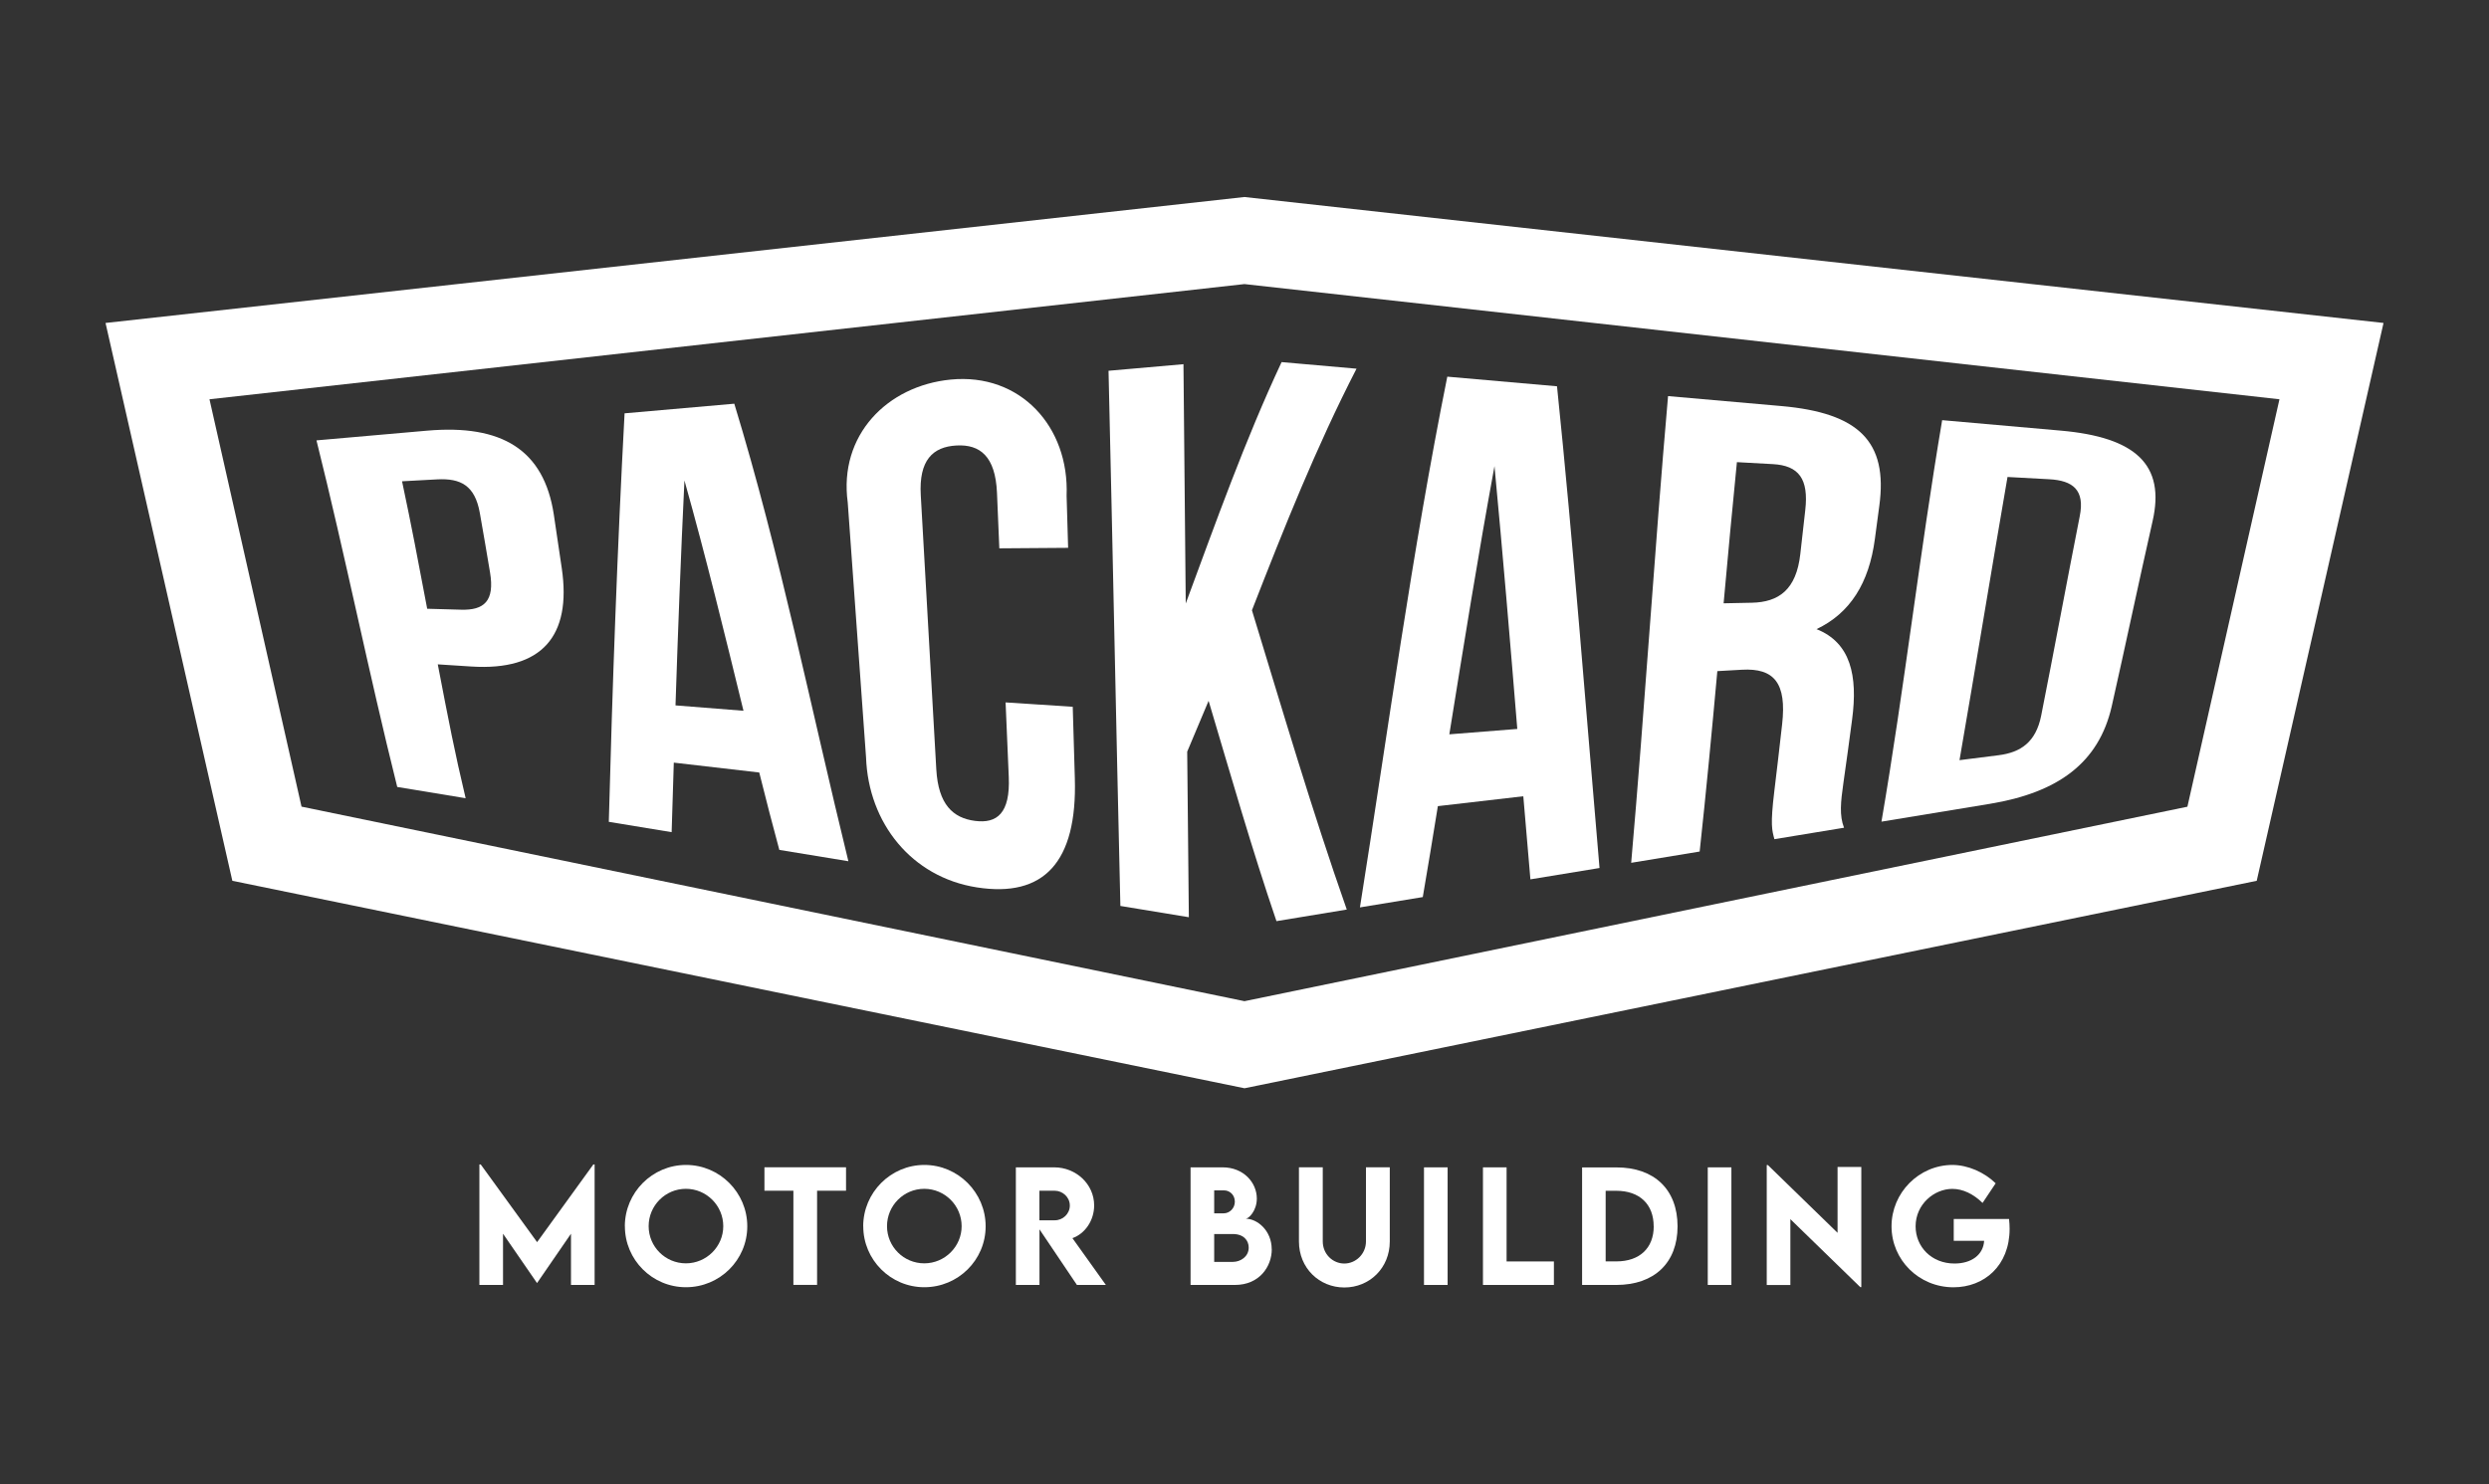
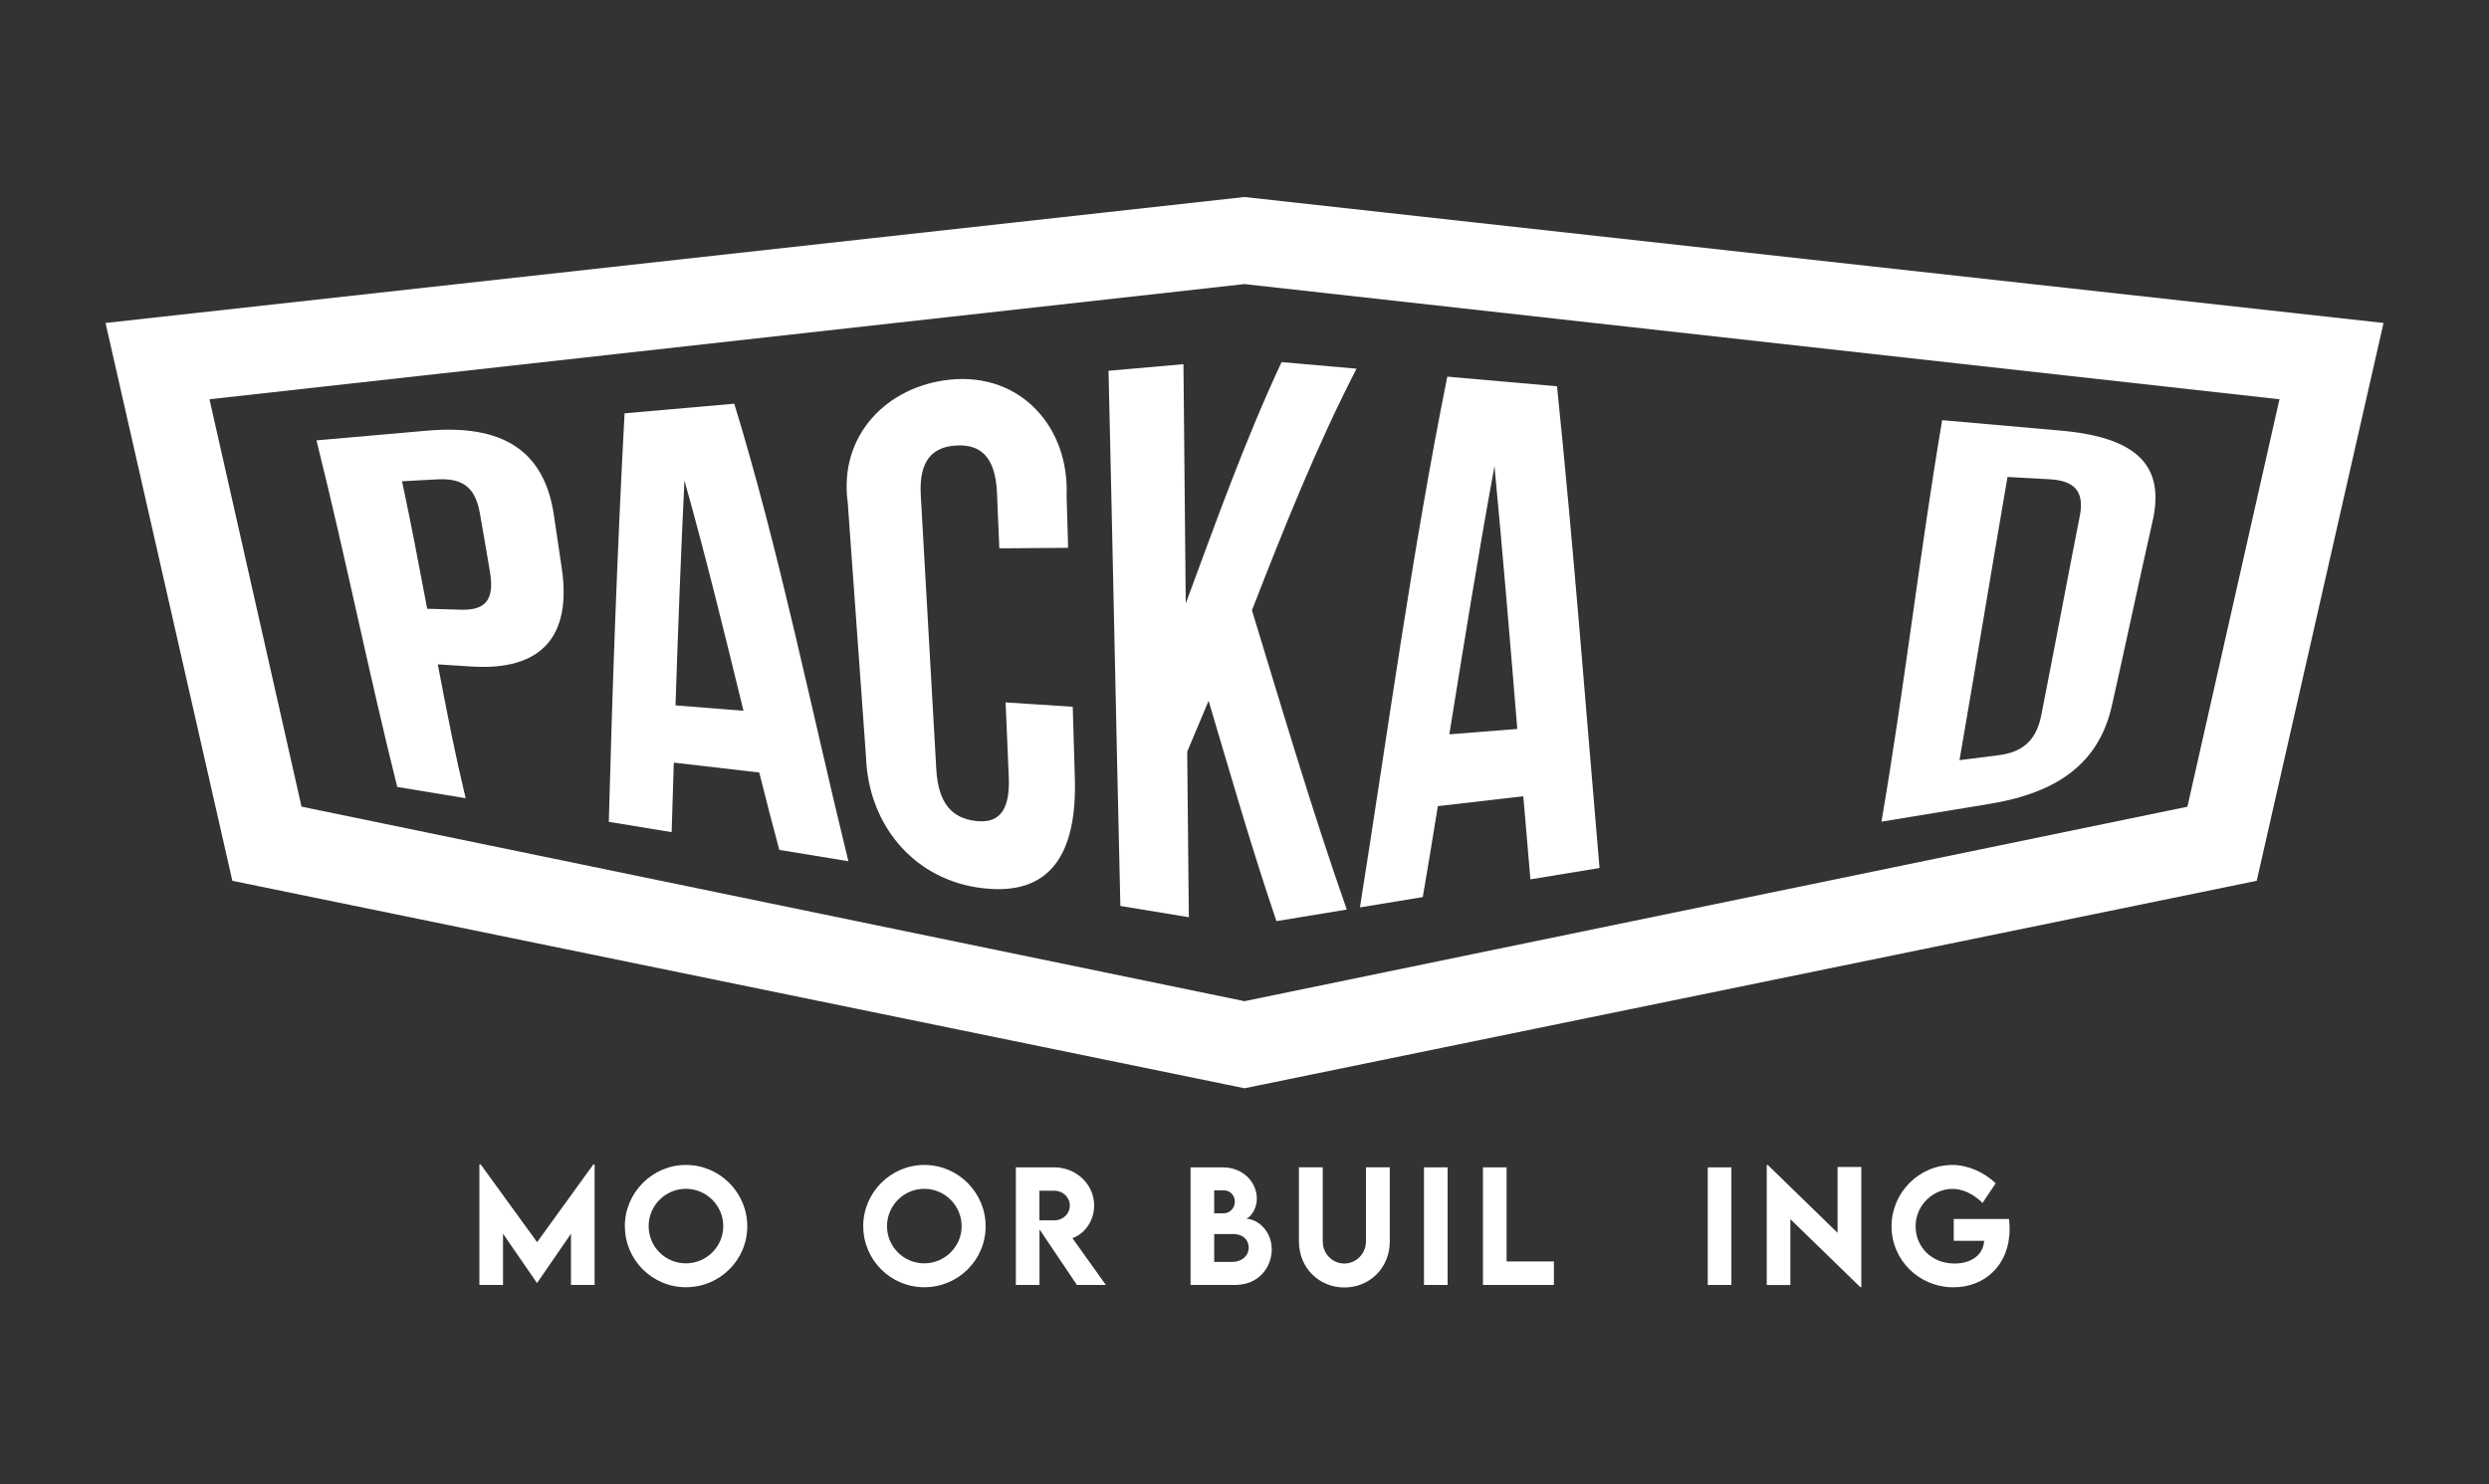
<svg xmlns="http://www.w3.org/2000/svg" id="Layer_1" viewBox="0 0 392.93 234.42">
  <rect x="0" y="0" width="392.93" height="234.42" fill="#333333" stroke="none" />
  <defs>
    <style>.cls-1{fill:#fff;}</style>
  </defs>
  <path class="cls-1" d="M196.46,31.11L16.66,51l20.02,88.09,159.79,32.76,159.79-32.76,20.02-88.09L196.46,31.11Zm148.86,96.28l-148.86,30.71L47.6,127.38l-14.53-64.33,163.39-18.19,163.39,18.19-14.53,64.33Z" />
  <g>
    <path class="cls-1" d="M93.87,183.88v19.03h-3.73v-8.09l-5.35,7.78h-.02l-5.36-7.78v8.09h-3.73v-19.03h.21l8.9,12.27,8.88-12.27h.21Z" />
    <path class="cls-1" d="M98.64,193.65c0-5.33,4.34-9.69,9.66-9.69s9.67,4.36,9.67,9.69-4.35,9.62-9.68,9.62-9.64-4.33-9.64-9.62Zm15.54-.02c0-3.25-2.65-5.9-5.9-5.9s-5.88,2.65-5.88,5.9,2.64,5.87,5.88,5.87,5.9-2.64,5.9-5.87Z" />
-     <path class="cls-1" d="M133.55,188.03h-4.56v14.87h-3.74v-14.87h-4.57v-3.7h12.88v3.7Z" />
    <path class="cls-1" d="M136.27,193.65c0-5.33,4.34-9.69,9.66-9.69s9.67,4.36,9.67,9.69-4.35,9.62-9.68,9.62-9.64-4.33-9.64-9.62Zm15.54-.02c0-3.25-2.65-5.9-5.9-5.9s-5.88,2.65-5.88,5.9,2.64,5.87,5.88,5.87,5.9-2.64,5.9-5.87Z" />
    <path class="cls-1" d="M170.01,202.91l-5.91-8.78v8.78h-3.73v-18.57s6.05,0,6.05,0c3.47,0,6.31,2.67,6.31,6.01,0,2.38-1.44,4.47-3.43,5.17l5.28,7.39h-4.56Zm-5.92-10.21h2.4c1.27,.02,2.4-1,2.4-2.33s-1.14-2.34-2.4-2.34h-2.4v4.67Z" />
    <path class="cls-1" d="M200.77,197.28c0,2.74-1.97,5.63-5.8,5.63h-7.02v-18.57h5.07c3.3,0,5.39,2.42,5.39,4.92,0,1.97-1.3,3.19-1.75,3.19,1.79,0,4.1,1.84,4.1,4.83Zm-9.09-9.31v3.63h1.51c.89,0,1.75-.76,1.75-1.84s-.82-1.78-1.68-1.78h-1.58Zm5.45,9.04c0-1.07-.74-2.14-2.51-2.14h-2.94v4.4h2.95c1.21,0,2.5-.83,2.5-2.26Z" />
    <path class="cls-1" d="M205.06,196.04v-11.71h3.76v11.7c0,2.03,1.6,3.5,3.4,3.5s3.42-1.49,3.42-3.5v-11.7h3.76v11.71c0,4.21-3.21,7.27-7.17,7.27s-7.17-3.06-7.17-7.27Z" />
    <path class="cls-1" d="M224.8,184.34h3.73v18.57h-3.73v-18.57Z" />
    <path class="cls-1" d="M245.31,199.2v3.71h-11.2v-18.57h3.73v14.86h7.47Z" />
-     <path class="cls-1" d="M264.83,193.65c0,5.76-3.66,9.26-9.67,9.26h-5.4v-18.56h5.4c6-.02,9.67,3.5,9.67,9.3Zm-3.77-.01c0-3.48-2.23-5.6-5.91-5.6h-1.67v11.15h1.71c3.65,0,5.88-2.1,5.88-5.55Z" />
    <path class="cls-1" d="M269.6,184.34h3.73v18.57h-3.73v-18.57Z" />
    <path class="cls-1" d="M293.84,184.29v18.96h-.17l-11.03-10.73v10.4h-3.73v-18.94h.18l11,10.7v-10.4h3.74Z" />
    <path class="cls-1" d="M317.25,194.05c0,5.83-4.02,9.23-8.86,9.23-5.47,0-9.78-4.33-9.78-9.63s4.33-9.69,9.64-9.69c2.41,.02,4.98,1.13,6.8,2.9l-2.07,3.1c-1.45-1.42-3.11-2.22-4.77-2.22-2.88,0-5.8,2.44-5.8,5.91,0,3.23,2.51,5.88,6.14,5.88,2.65,0,4.55-1.36,4.68-3.59h-4.8v-3.45h8.73c.06,.54,.09,1.06,.09,1.57Z" />
  </g>
  <g>
    <path class="cls-1" d="M87.43,81.27c.5,3.33,.76,5.05,1.26,8.5,1.55,10.64-3.1,16.2-14.29,15.48-2.12-.14-3.18-.2-5.29-.34,1.76,9.16,2.64,13.73,4.4,21.14-4.32-.71-6.48-1.07-10.8-1.78-4.54-18.18-8.21-36.55-12.75-54.73,6.97-.61,10.46-.92,17.43-1.53,11.83-1.04,18.49,3.01,20.04,13.26Zm-23.96-5.27c1.59,7.5,2.38,11.78,3.97,20.13,2.14,.06,3.22,.09,5.36,.15,3.61,.1,5.32-1.34,4.56-5.89-.64-3.83-.97-5.73-1.61-9.38-.77-4.36-3.03-5.51-6.75-5.31-2.21,.12-3.32,.18-5.53,.3Z" />
    <path class="cls-1" d="M133.93,136c-4.36-.72-6.54-1.08-10.9-1.79-1.25-4.64-1.89-7.12-3.17-12.22-5.4-.62-8.1-.93-13.49-1.56-.15,4.67-.21,6.91-.34,10.98-3.97-.65-5.95-.98-9.92-1.63,.57-21.51,1.34-43.02,2.49-64.51,6.93-.61,10.39-.91,17.32-1.52,7.24,23.73,12.11,48.17,18.01,72.25Zm-27.29-24.61c4.29,.34,6.44,.51,10.73,.85-2.97-12.16-5.93-24.32-9.32-36.37-.57,11.83-1.02,23.68-1.41,35.52Z" />
    <path class="cls-1" d="M169.35,111.6c.13,4.58,.2,6.85,.33,11.29,.4,13.37-4.97,18.88-15.47,17.24-10.33-1.62-17.12-10.19-17.49-20.52-.98-13.42-1.91-26.84-2.89-40.25-1.45-10.62,6.21-18.44,16.26-19.42,10.99-1.07,18.73,7.45,18.29,18.34,.1,3.25,.15,4.9,.24,8.23-4.34,.03-6.52,.05-10.86,.08-.15-3.56-.22-5.32-.37-8.78-.25-5.76-2.68-7.67-6.41-7.46-3.72,.21-5.94,2.31-5.62,7.86,.82,14.42,1.62,28.85,2.45,43.28,.32,5.55,2.63,7.69,6.11,8.14,3.48,.45,5.58-1.2,5.33-6.96-.2-4.61-.3-6.98-.5-11.75,4.23,.28,6.35,.41,10.58,.69Z" />
    <path class="cls-1" d="M190.81,110.64c-1.37,3.28-2.05,4.89-3.39,8.06,.1,11.01,.15,16.43,.26,26.14-4.32-.71-6.48-1.07-10.81-1.78-.66-28.17-1.21-56.34-1.87-84.51,4.73-.42,7.1-.62,11.83-1.04,.13,12.6,.25,25.19,.36,37.79,4.75-12.82,9.33-25.72,15.13-38.12,4.73,.42,7.1,.62,11.83,1.04-6.36,12.36-11.47,25.21-16.51,38.15,4.83,15.8,9.49,31.67,14.97,47.26-4.44,.73-6.66,1.1-11.1,1.83-3.92-11.51-7.25-23.17-10.72-34.82Z" />
    <path class="cls-1" d="M252.51,137.07c-4.36,.72-6.54,1.08-10.91,1.79-.43-4.93-.66-7.59-1.12-13.12-5.4,.62-8.1,.93-13.49,1.56-.97,5.96-1.44,8.87-2.38,14.36-3.97,.65-5.95,.98-9.92,1.63,4.44-27.95,8.21-56.06,13.79-83.81,6.93,.61,10.39,.91,17.32,1.52,2.61,25.32,4.53,50.7,6.71,76.06Zm-23.71-21.11c4.29-.34,6.44-.51,10.73-.85-1.13-13.84-2.29-27.68-3.6-41.5-2.59,14.08-4.85,28.22-7.13,42.36Z" />
-     <path class="cls-1" d="M280.12,132.52c-.38-1.43-.66-2.22-.02-7.53,.5-4.09,.74-6.25,1.24-10.63,.73-6.48-1.24-8.89-6.35-8.6-1.55,.09-2.33,.13-3.88,.22-.86,9.5-1.76,19-2.79,28.49-4.32,.71-6.48,1.07-10.81,1.78,2.15-24.55,3.67-49.15,5.82-73.7,7.15,.63,10.72,.94,17.86,1.57,12.27,1.08,16.87,5.61,15.49,15.76-.28,2.07-.42,3.12-.7,5.24-.92,6.95-3.9,11.71-9.21,14.23,5.39,2.14,6.54,7.34,5.61,14.31-.55,4.13-.82,6.15-1.37,9.99-.43,3.02-.65,5.13,.1,7.06-4.4,.72-6.6,1.09-11,1.81Zm-5.92-59.54c-.84,8.44-1.26,13.09-2.1,22.29l4.45-.09c4.24-.09,7.03-2.03,7.66-7.71,.31-2.8,.47-4.19,.78-6.91,.56-4.93-1-7.05-5.14-7.27-2.25-.12-3.38-.18-5.63-.31Z" />
    <path class="cls-1" d="M306.6,66.35c7.49,.66,11.23,.99,18.72,1.65,11.84,1.04,16.54,5.39,14.5,14.3-2.2,9.73-4.25,19.5-6.45,29.24-2.04,8.91-8.45,13.62-19.26,15.4-6.84,1.13-10.26,1.69-17.09,2.81,3.61-21.07,6.02-42.32,9.58-63.39Zm10.32,8.97c-2.58,14.9-5,29.82-7.58,44.72,2.47-.31,3.7-.47,6.17-.78,3.49-.44,5.88-2.06,6.72-6.23,2.08-10.49,4.02-21.01,6.09-31.5,.84-4.17-1.09-5.65-4.81-5.85-2.64-.14-3.95-.22-6.59-.36Z" />
  </g>
</svg>